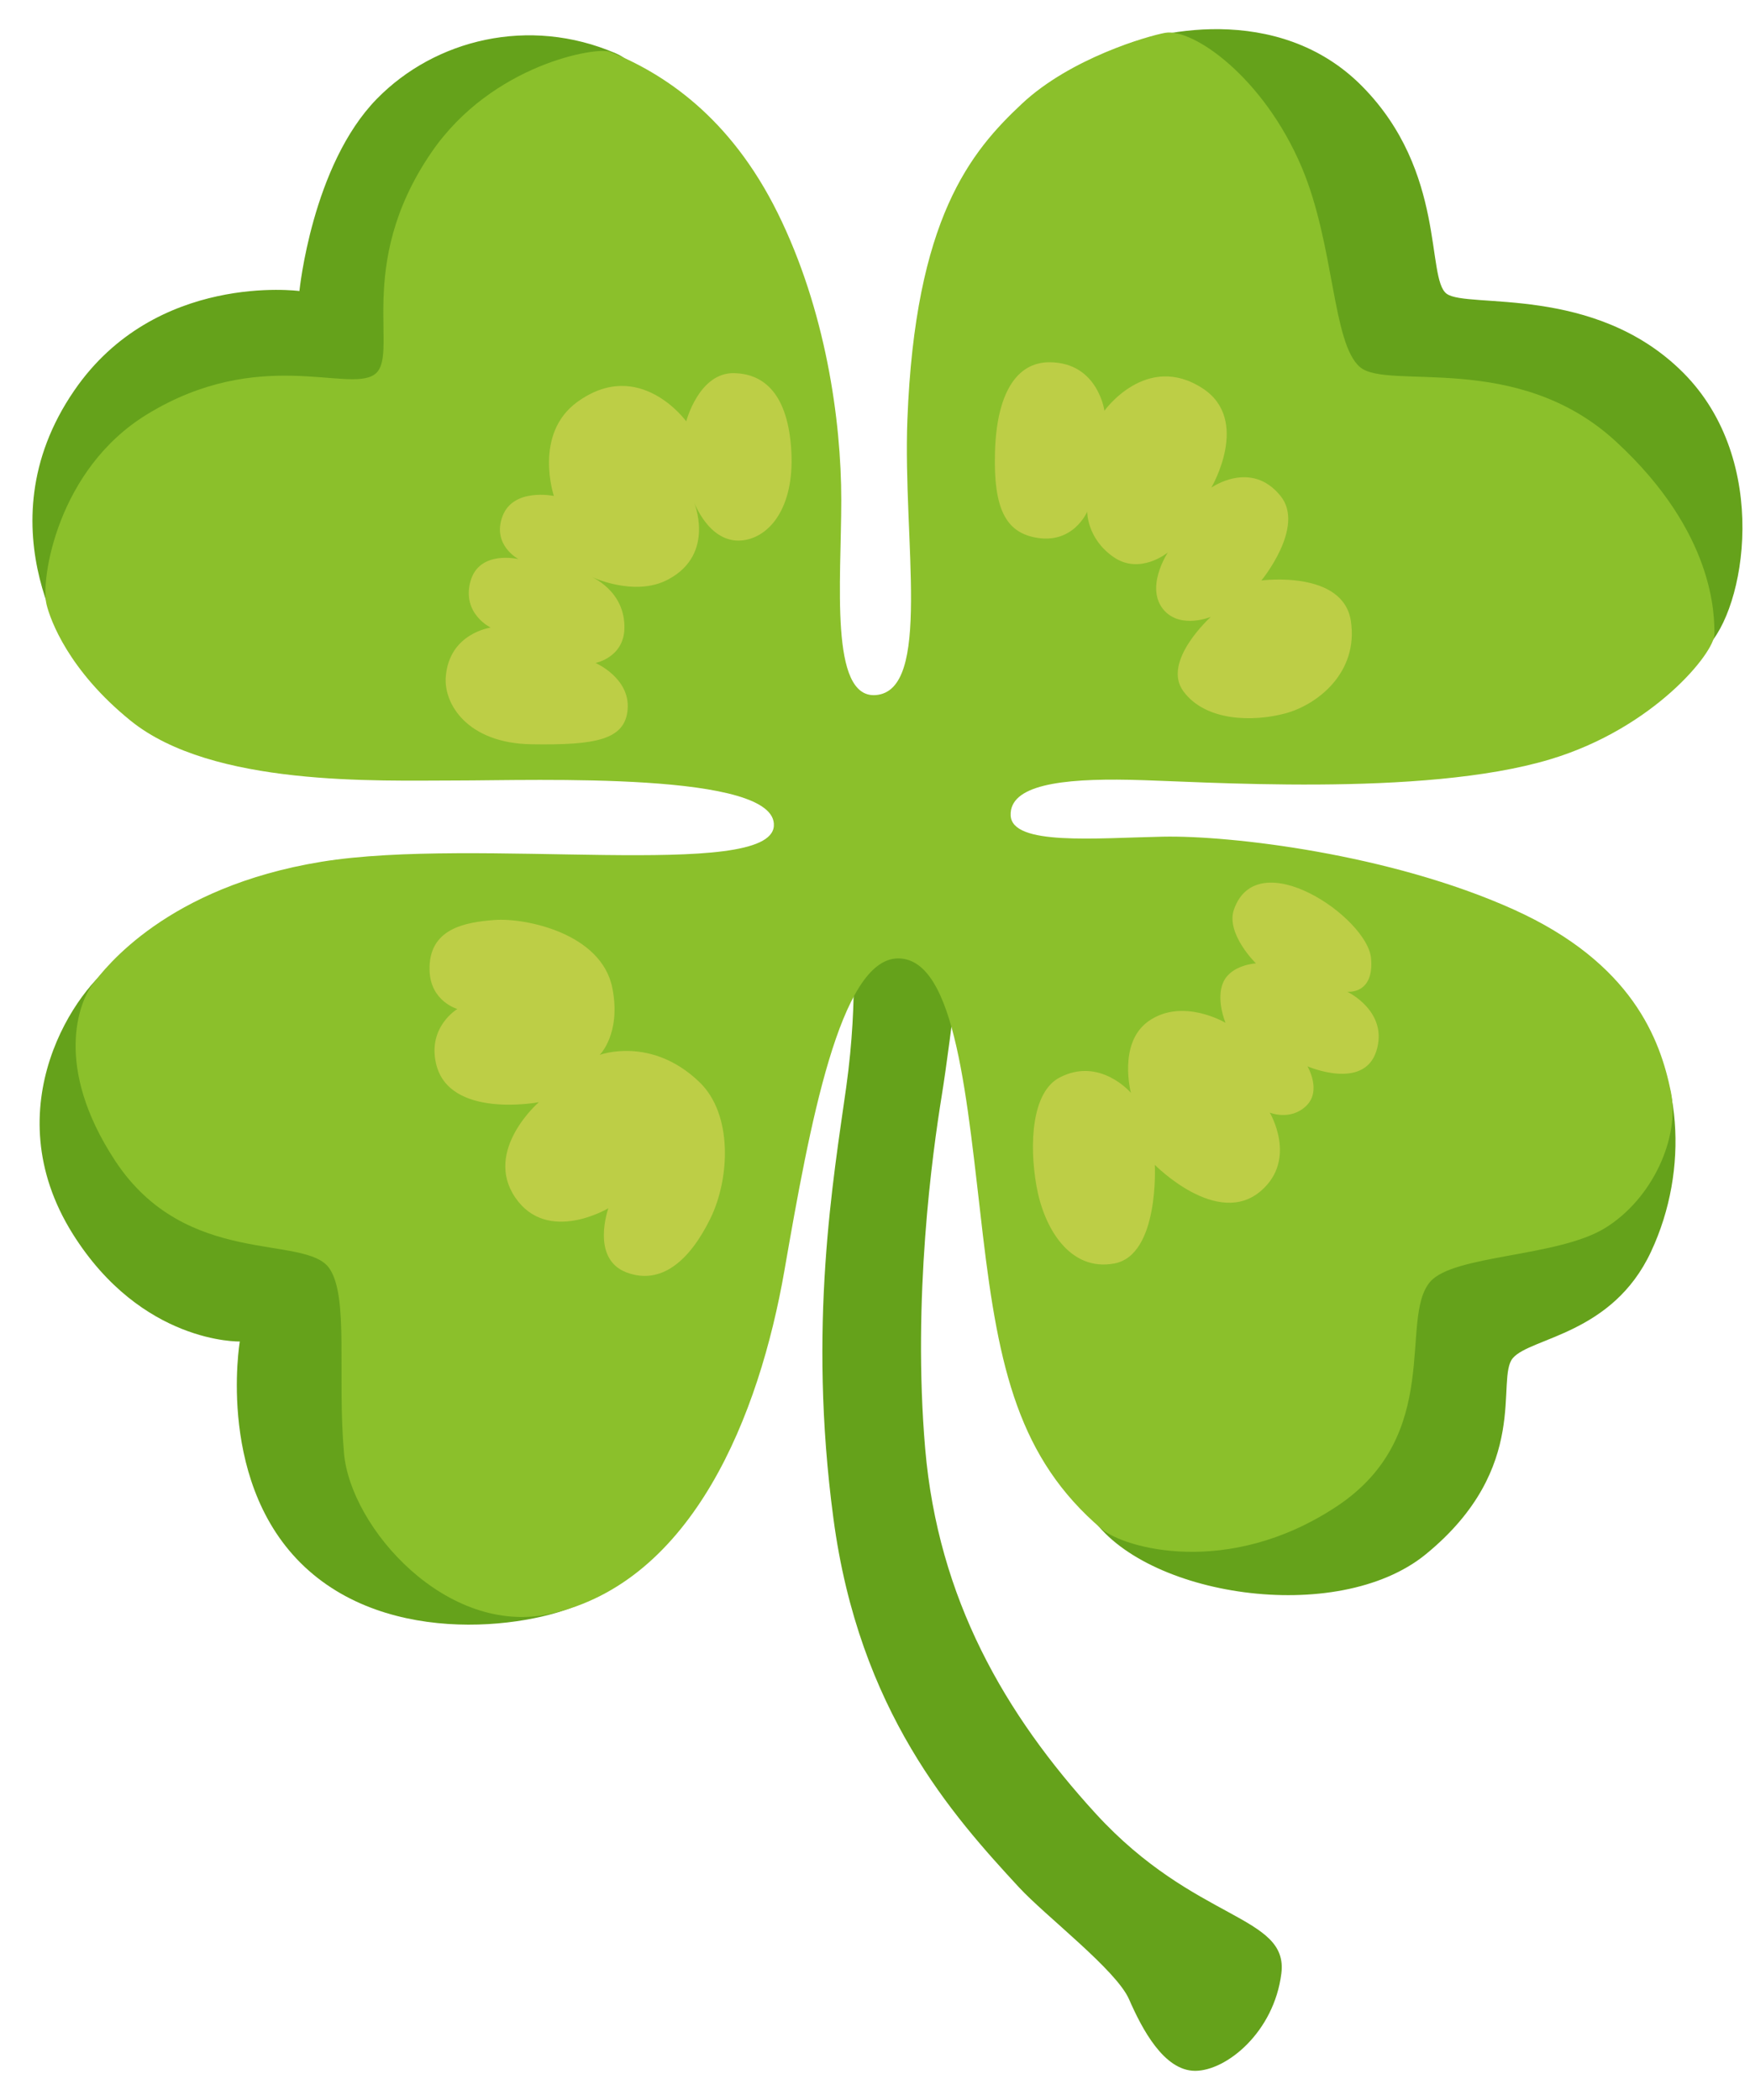
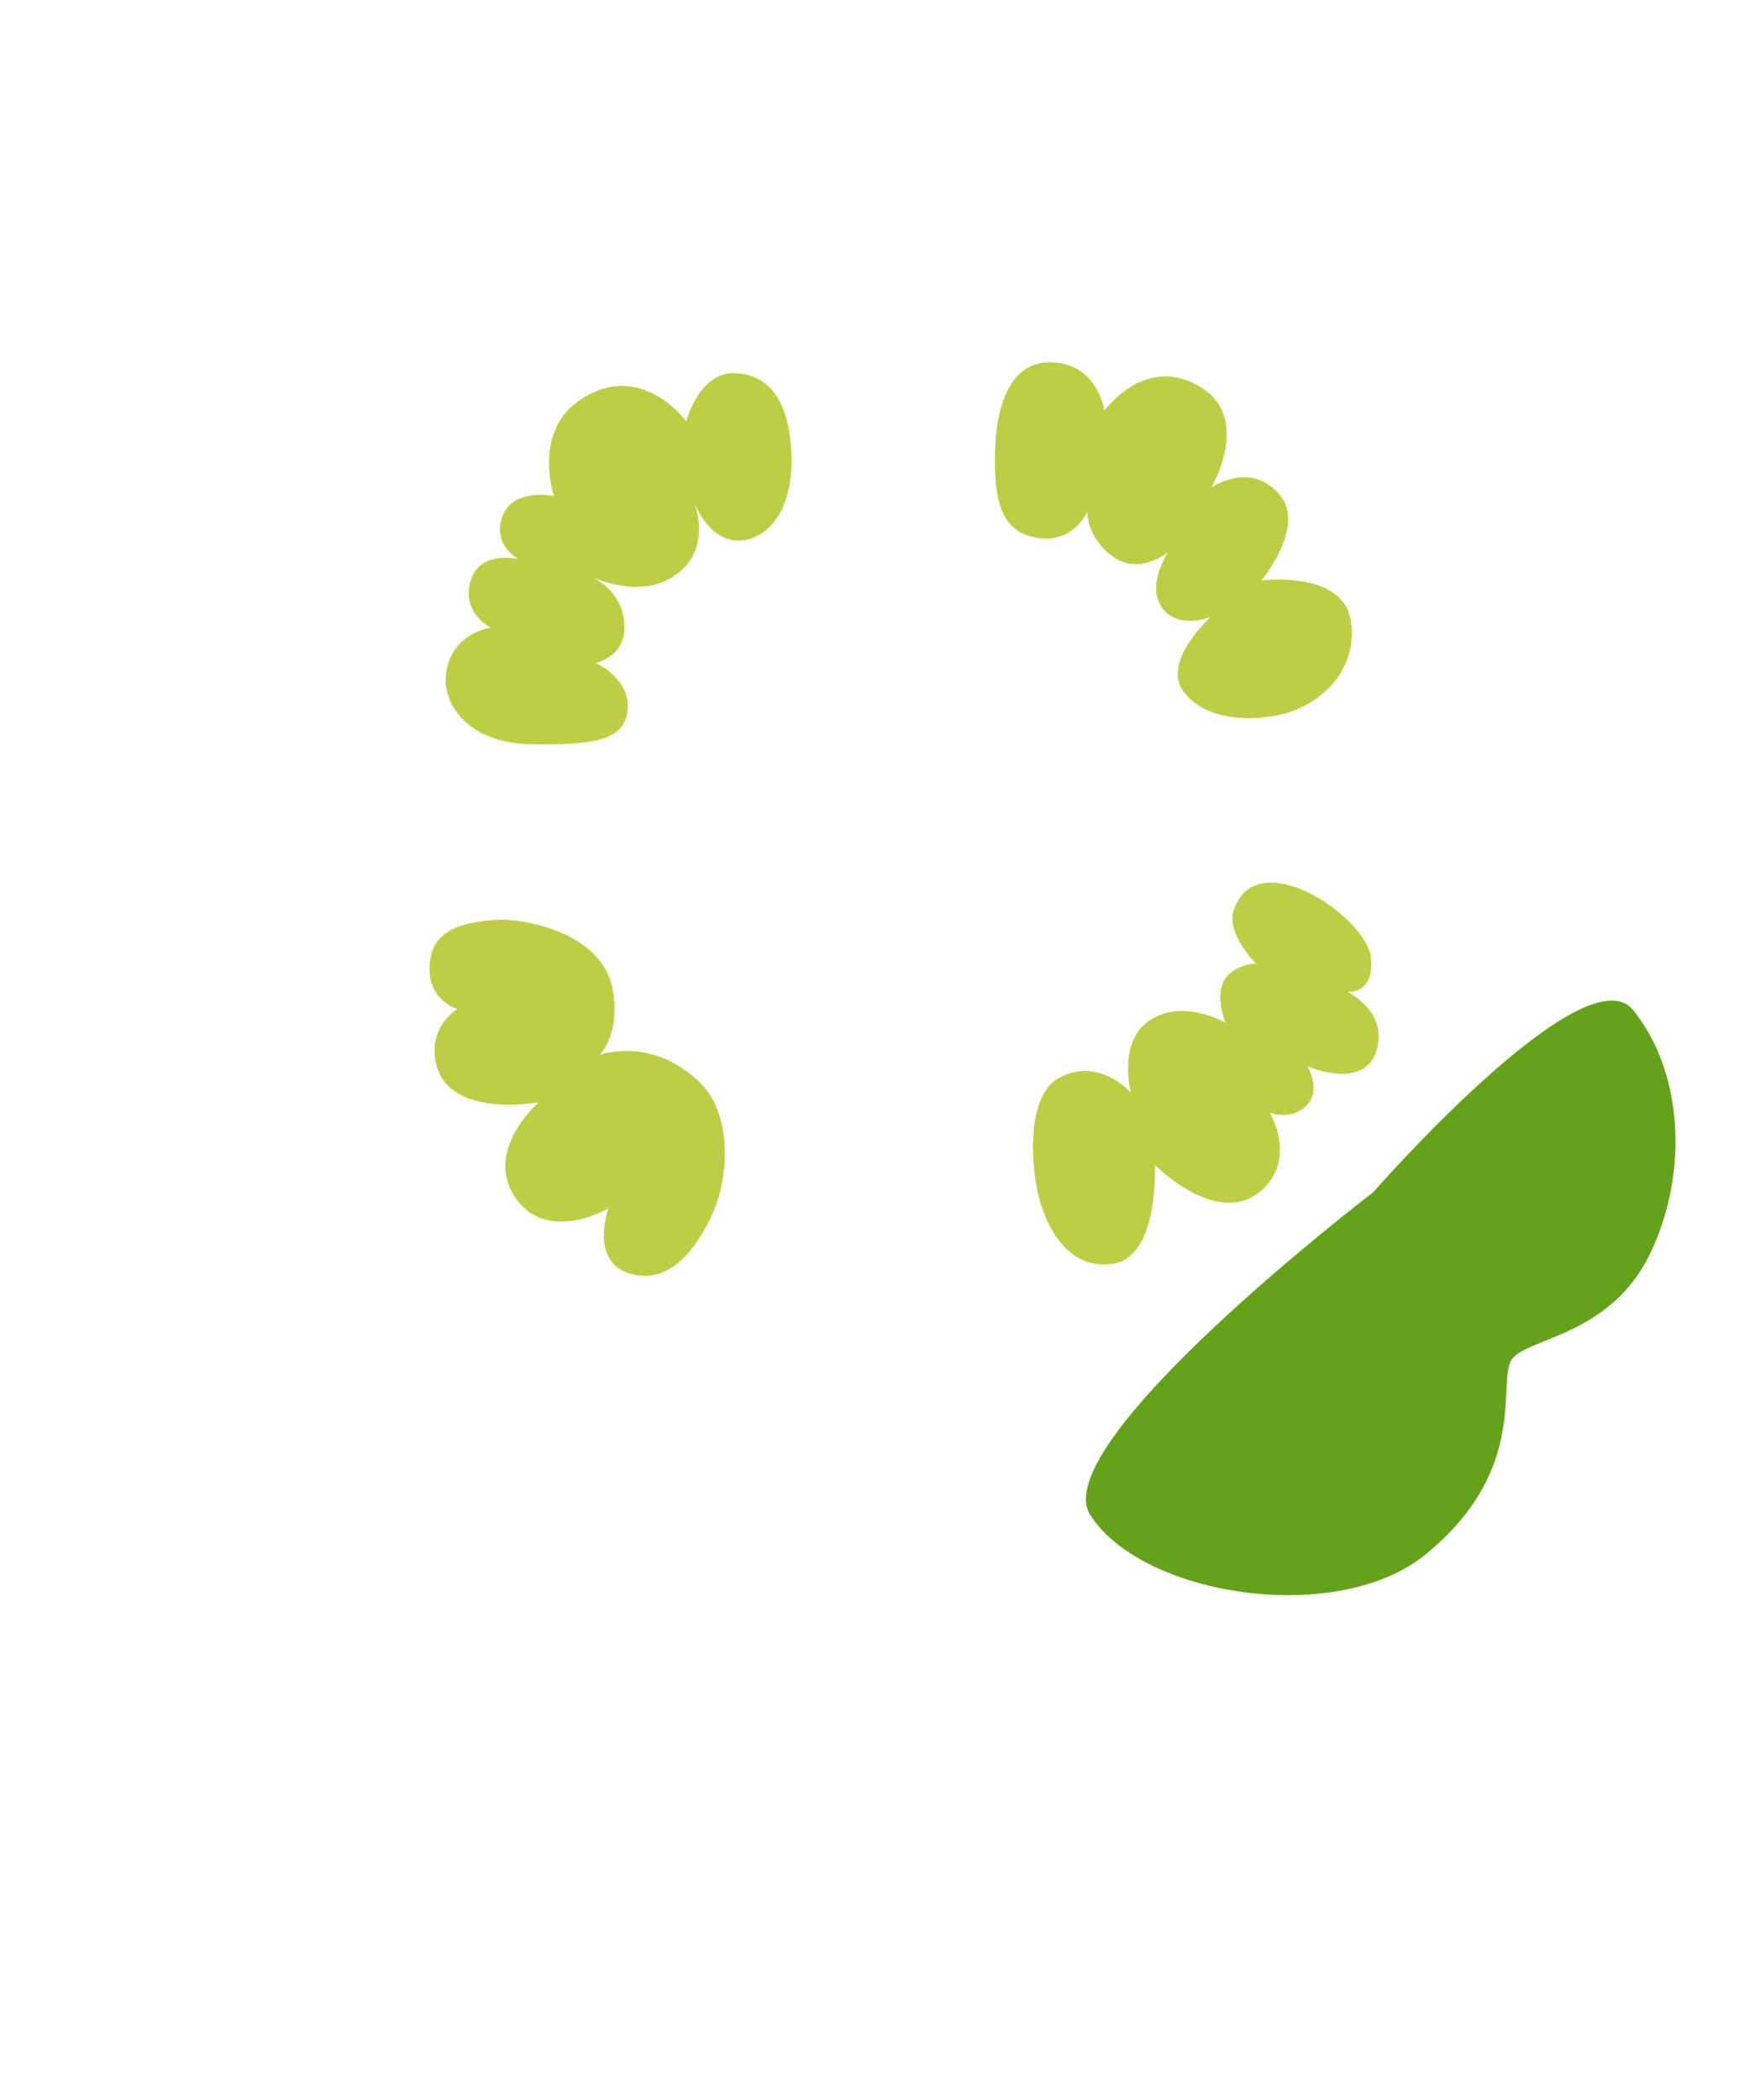
<svg xmlns="http://www.w3.org/2000/svg" width="30" height="36" viewBox="0 0 30 36" fill="none">
-   <path d="M16.583 15.361L14.601 15.959C14.601 15.959 14.726 17.059 14.507 18.634C14.287 20.206 13.845 22.724 14.287 26.029C14.726 29.335 16.334 31.126 17.467 32.353C17.921 32.845 19.135 33.77 19.355 34.273C19.575 34.777 19.952 35.5 20.488 35.5C21.024 35.5 21.84 34.838 21.966 33.831C22.092 32.824 20.488 32.95 18.787 31.094C17.227 29.39 16.082 27.411 15.86 24.832C15.64 22.253 15.985 19.767 16.143 18.79C16.302 17.815 16.583 15.361 16.583 15.361ZM19.065 0.867C19.73 0.536 21.908 0.015 23.354 1.482C24.8 2.949 24.443 4.775 24.8 5.036C25.154 5.297 27.335 4.869 28.852 6.386C30.368 7.902 29.918 10.458 29.253 11.099C28.588 11.74 22.098 7.144 22.098 7.144L19.065 0.867ZM5.133 4.989C5.133 4.989 5.347 2.834 6.459 1.696C7.455 0.677 9.068 0.273 10.555 0.914C12.475 1.742 8.473 7.832 8.473 7.832L1.318 11.362C1.318 11.362 -0.365 9.079 1.272 6.696C2.668 4.658 5.133 4.989 5.133 4.989ZM2.006 16.486C1.318 16.913 -0.116 18.971 1.245 21.149C2.431 23.043 4.111 22.997 4.111 22.997C4.111 22.997 3.684 25.508 5.297 26.928C6.86 28.307 9.401 27.853 10.136 27.402C11.011 26.867 8.614 19.68 8.614 19.68L2.006 16.486Z" fill="#65A21B" />
  <path d="M23.541 20.438C23.541 20.438 17.9 24.75 18.693 25.977C19.586 27.361 22.921 27.888 24.443 26.644C26.267 25.151 25.628 23.635 25.936 23.28C26.243 22.926 27.643 22.876 28.304 21.456C28.969 20.034 28.825 18.333 27.994 17.314C27.166 16.295 23.541 20.438 23.541 20.438Z" fill="#65A21B" />
-   <path d="M15.01 11.916C15.982 11.845 15.476 9.266 15.555 7.199C15.687 3.742 16.641 2.6 17.519 1.778C18.354 0.996 19.674 0.618 19.973 0.563C20.441 0.478 21.656 1.312 22.315 2.867C22.88 4.202 22.836 5.882 23.313 6.292C23.79 6.702 26 6.002 27.701 7.568C29.402 9.135 29.39 10.557 29.39 10.873C29.39 11.19 28.348 12.484 26.577 13.016C24.384 13.678 20.544 13.391 19.367 13.368C18.19 13.344 17.303 13.459 17.326 13.98C17.349 14.501 18.778 14.366 19.934 14.343C21.091 14.319 23.831 14.638 25.945 15.59C27.985 16.509 28.462 17.823 28.644 18.719C28.802 19.501 28.328 20.555 27.511 21.055C26.694 21.553 24.914 21.509 24.516 21.975C23.972 22.61 24.765 24.607 22.906 25.83C21.047 27.054 19.27 26.536 18.889 26.214C17.464 25.002 17.121 23.462 16.849 21.17C16.577 18.88 16.395 16.43 15.397 16.43C14.399 16.43 13.877 19.311 13.447 21.782C13.017 24.252 11.881 27.121 9.433 27.666C7.659 28.061 6.008 26.19 5.897 24.911C5.78 23.573 5.982 22.238 5.648 21.746C5.241 21.146 3.192 21.752 1.974 19.899C0.908 18.277 1.362 17.168 1.588 16.872C1.804 16.591 2.858 15.206 5.511 14.773C8.163 14.34 13.198 15.101 13.266 14.161C13.333 13.221 9.185 13.38 7.823 13.38C6.462 13.38 3.646 13.488 2.243 12.358C1.178 11.497 0.862 10.63 0.797 10.358C0.695 9.934 0.982 8.043 2.521 7.103C4.436 5.932 5.964 6.737 6.418 6.421C6.872 6.105 6.055 4.57 7.396 2.612C8.438 1.093 10.239 0.797 10.458 0.888C11.377 1.259 12.516 2 13.333 3.654C14.15 5.308 14.422 7.191 14.422 8.575C14.422 9.96 14.217 11.971 15.01 11.916Z" fill="#8BC02B" />
  <path d="M20.766 8.359C20.766 8.359 21.448 7.199 20.617 6.658C19.654 6.031 18.933 7.041 18.933 7.041C18.933 7.041 18.822 6.219 18 6.21C17.411 6.204 17.083 6.772 17.057 7.753C17.028 8.733 17.253 9.111 17.73 9.211C18.395 9.351 18.638 8.771 18.638 8.771C18.638 8.771 18.629 9.228 19.086 9.547C19.542 9.866 20.02 9.471 20.02 9.471C20.02 9.471 19.61 10.089 19.964 10.472C20.254 10.783 20.757 10.575 20.757 10.575C20.757 10.575 19.905 11.342 20.289 11.854C20.672 12.369 21.486 12.378 22.037 12.229C22.587 12.08 23.29 11.529 23.158 10.648C23.026 9.767 21.624 9.951 21.624 9.951C21.624 9.951 22.382 9.032 21.952 8.502C21.448 7.876 20.766 8.359 20.766 8.359ZM21.155 15.587C21.006 16.003 21.53 16.515 21.53 16.515C21.53 16.515 21.111 16.538 20.974 16.831C20.836 17.124 21.009 17.534 21.009 17.534C21.009 17.534 20.268 17.092 19.683 17.51C19.162 17.885 19.387 18.734 19.387 18.734C19.387 18.734 18.854 18.11 18.163 18.473C17.686 18.722 17.642 19.618 17.768 20.332C17.894 21.047 18.336 21.805 19.106 21.659C19.876 21.512 19.797 19.969 19.797 19.969C19.797 19.969 20.874 21.064 21.621 20.411C22.244 19.867 21.767 19.073 21.767 19.073C21.767 19.073 22.119 19.22 22.391 18.959C22.663 18.699 22.414 18.28 22.414 18.28C22.414 18.28 23.377 18.699 23.594 18.02C23.811 17.34 23.096 17.001 23.096 17.001C23.096 17.001 23.562 17.056 23.503 16.424C23.439 15.73 21.562 14.442 21.155 15.587ZM10.28 18.084C10.28 18.084 10.649 17.724 10.499 16.945C10.315 15.991 8.994 15.733 8.482 15.771C7.97 15.809 7.343 15.918 7.364 16.635C7.378 17.168 7.841 17.297 7.841 17.297C7.841 17.297 7.329 17.598 7.475 18.233C7.695 19.188 9.237 18.895 9.237 18.895C9.237 18.895 8.283 19.721 8.833 20.529C9.384 21.337 10.429 20.713 10.429 20.713C10.429 20.713 10.119 21.579 10.742 21.814C11.331 22.033 11.817 21.62 12.174 20.897C12.516 20.204 12.563 19.097 11.989 18.549C11.161 17.753 10.28 18.084 10.28 18.084ZM9.899 6.889C9.138 7.439 9.495 8.502 9.495 8.502C9.495 8.502 8.798 8.356 8.614 8.851C8.429 9.345 8.889 9.585 8.889 9.585C8.889 9.585 8.21 9.421 8.063 9.972C7.917 10.522 8.412 10.759 8.412 10.759C8.412 10.759 7.7 10.853 7.642 11.602C7.604 12.062 8.008 12.741 9.109 12.759C10.209 12.776 10.722 12.686 10.76 12.153C10.798 11.62 10.209 11.365 10.209 11.365C10.209 11.365 10.69 11.274 10.704 10.777C10.722 10.115 10.116 9.878 10.116 9.878C10.116 9.878 10.865 10.247 11.454 9.934C12.279 9.495 11.893 8.596 11.893 8.596C11.893 8.596 12.168 9.366 12.774 9.257C13.239 9.173 13.637 8.634 13.561 7.662C13.485 6.69 13.049 6.409 12.589 6.397C11.983 6.38 11.764 7.223 11.764 7.223C11.764 7.223 10.965 6.119 9.899 6.889Z" fill="#BDCE46" />
</svg>